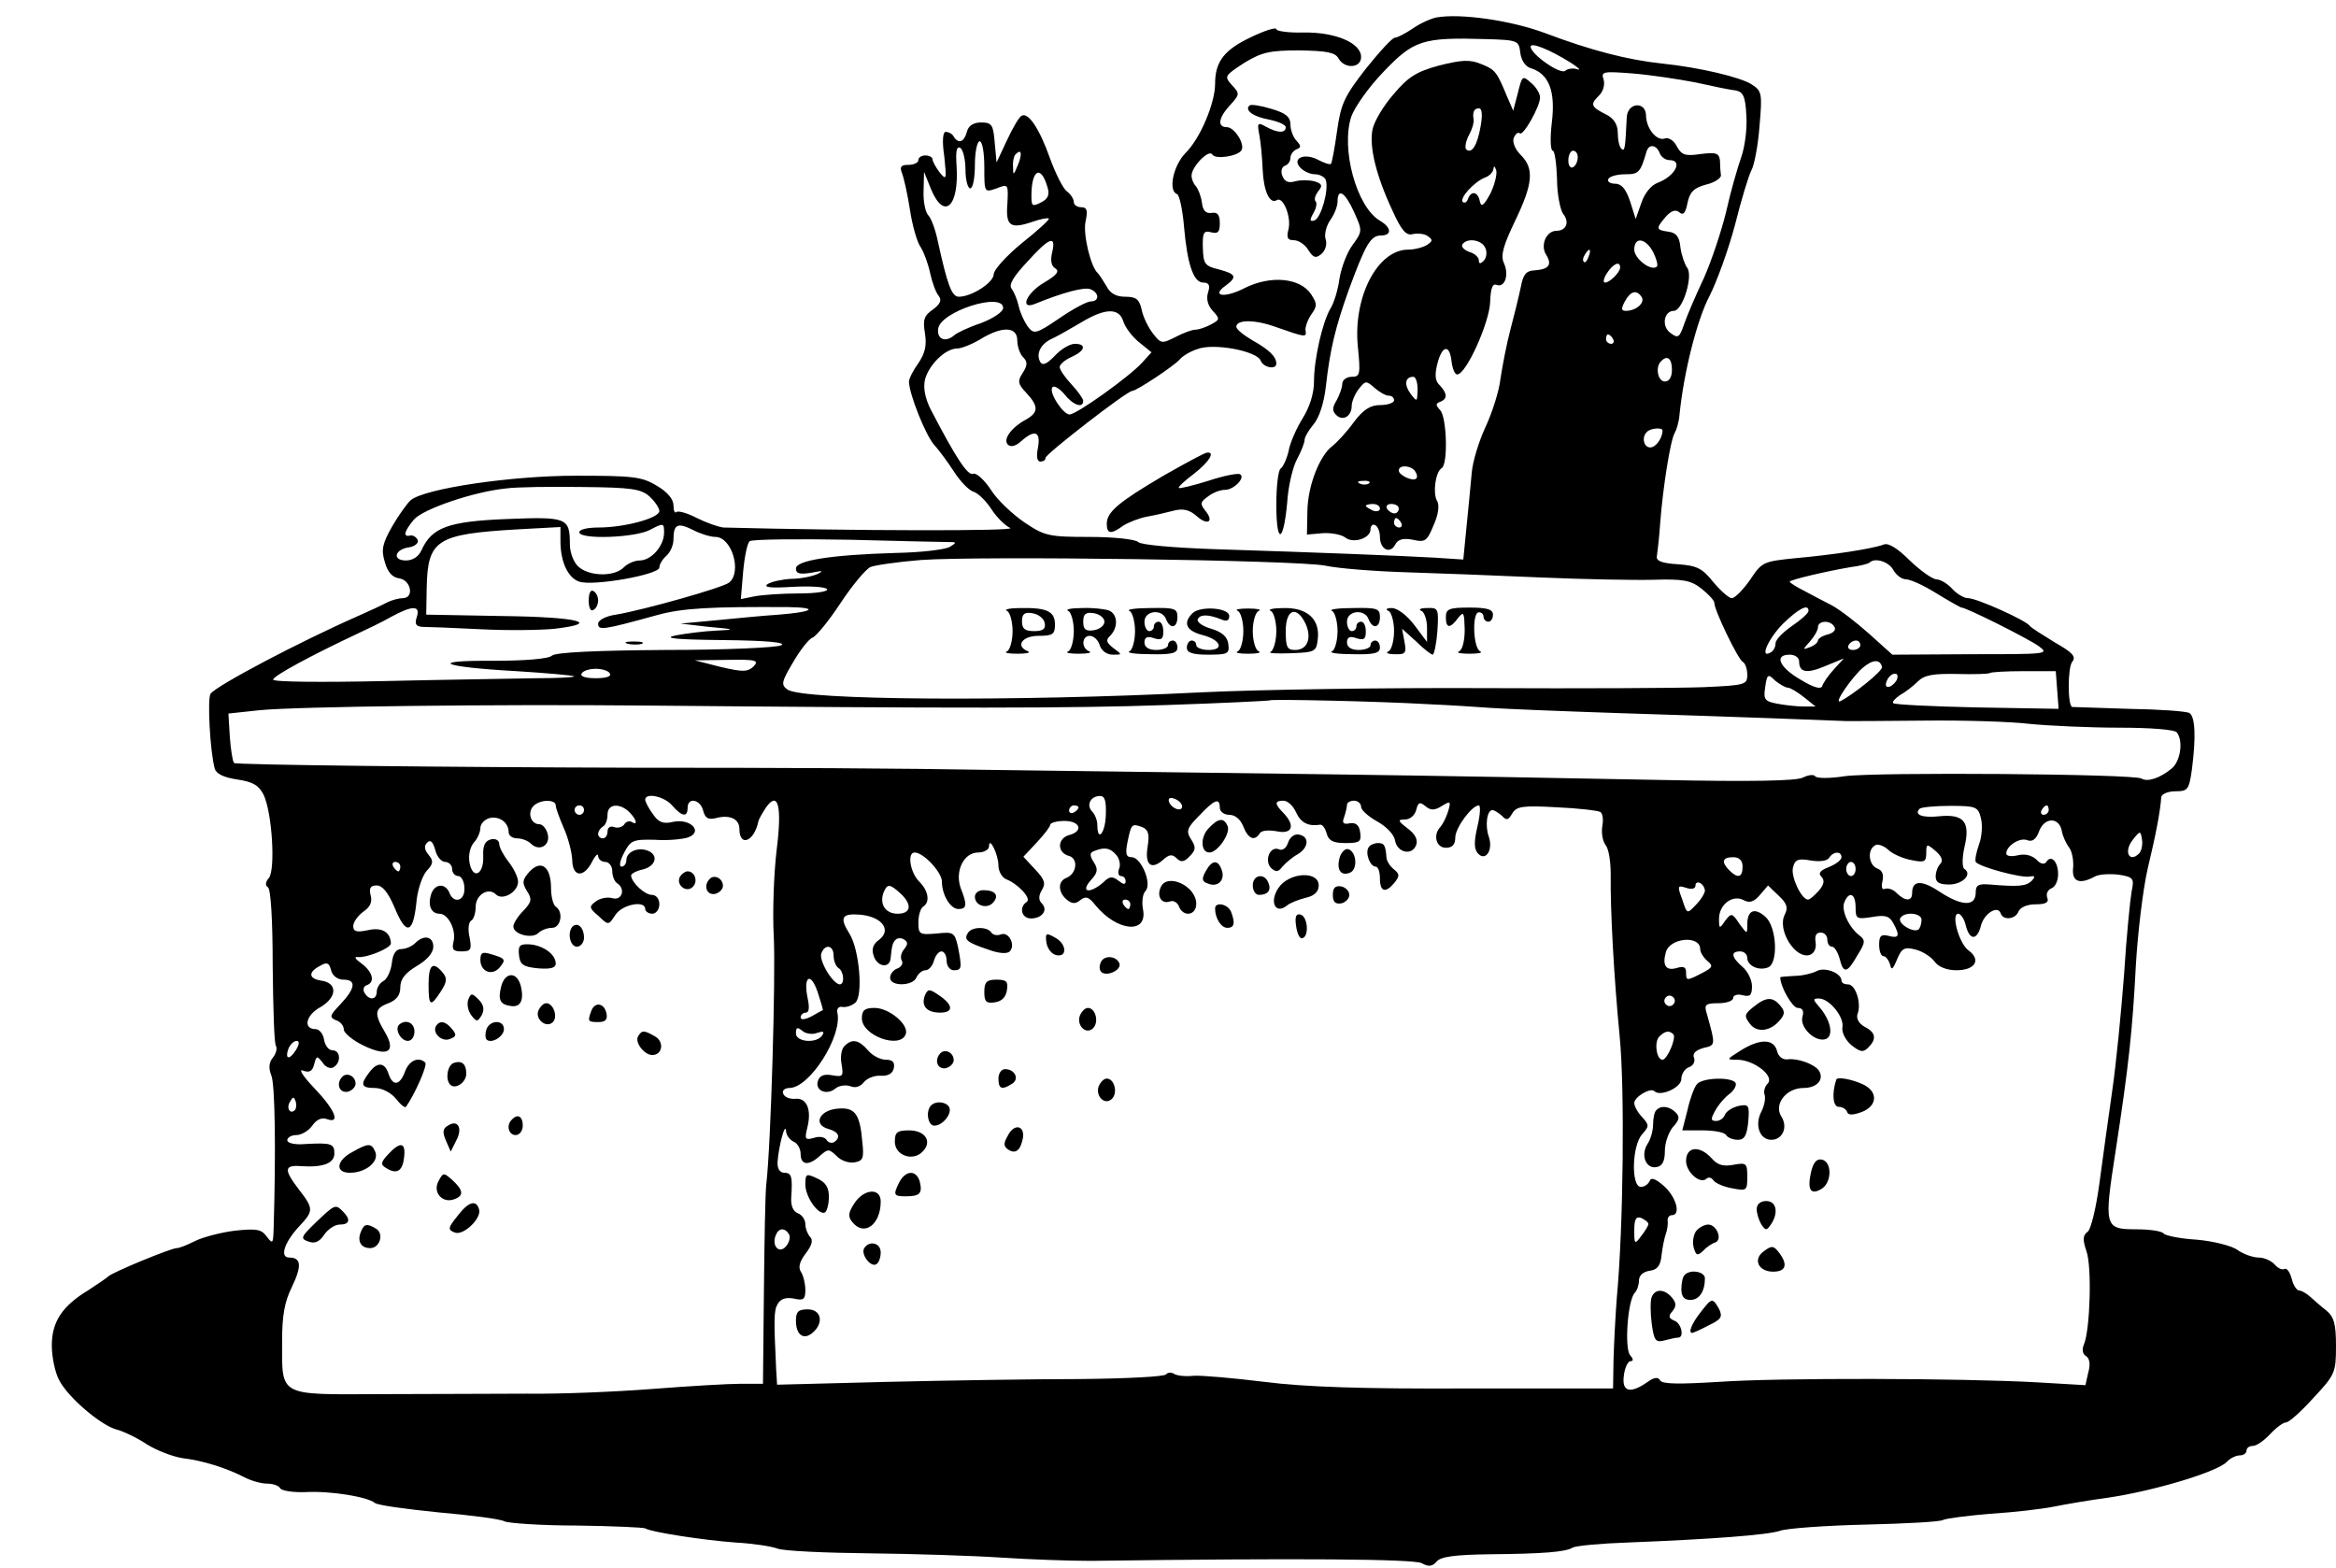
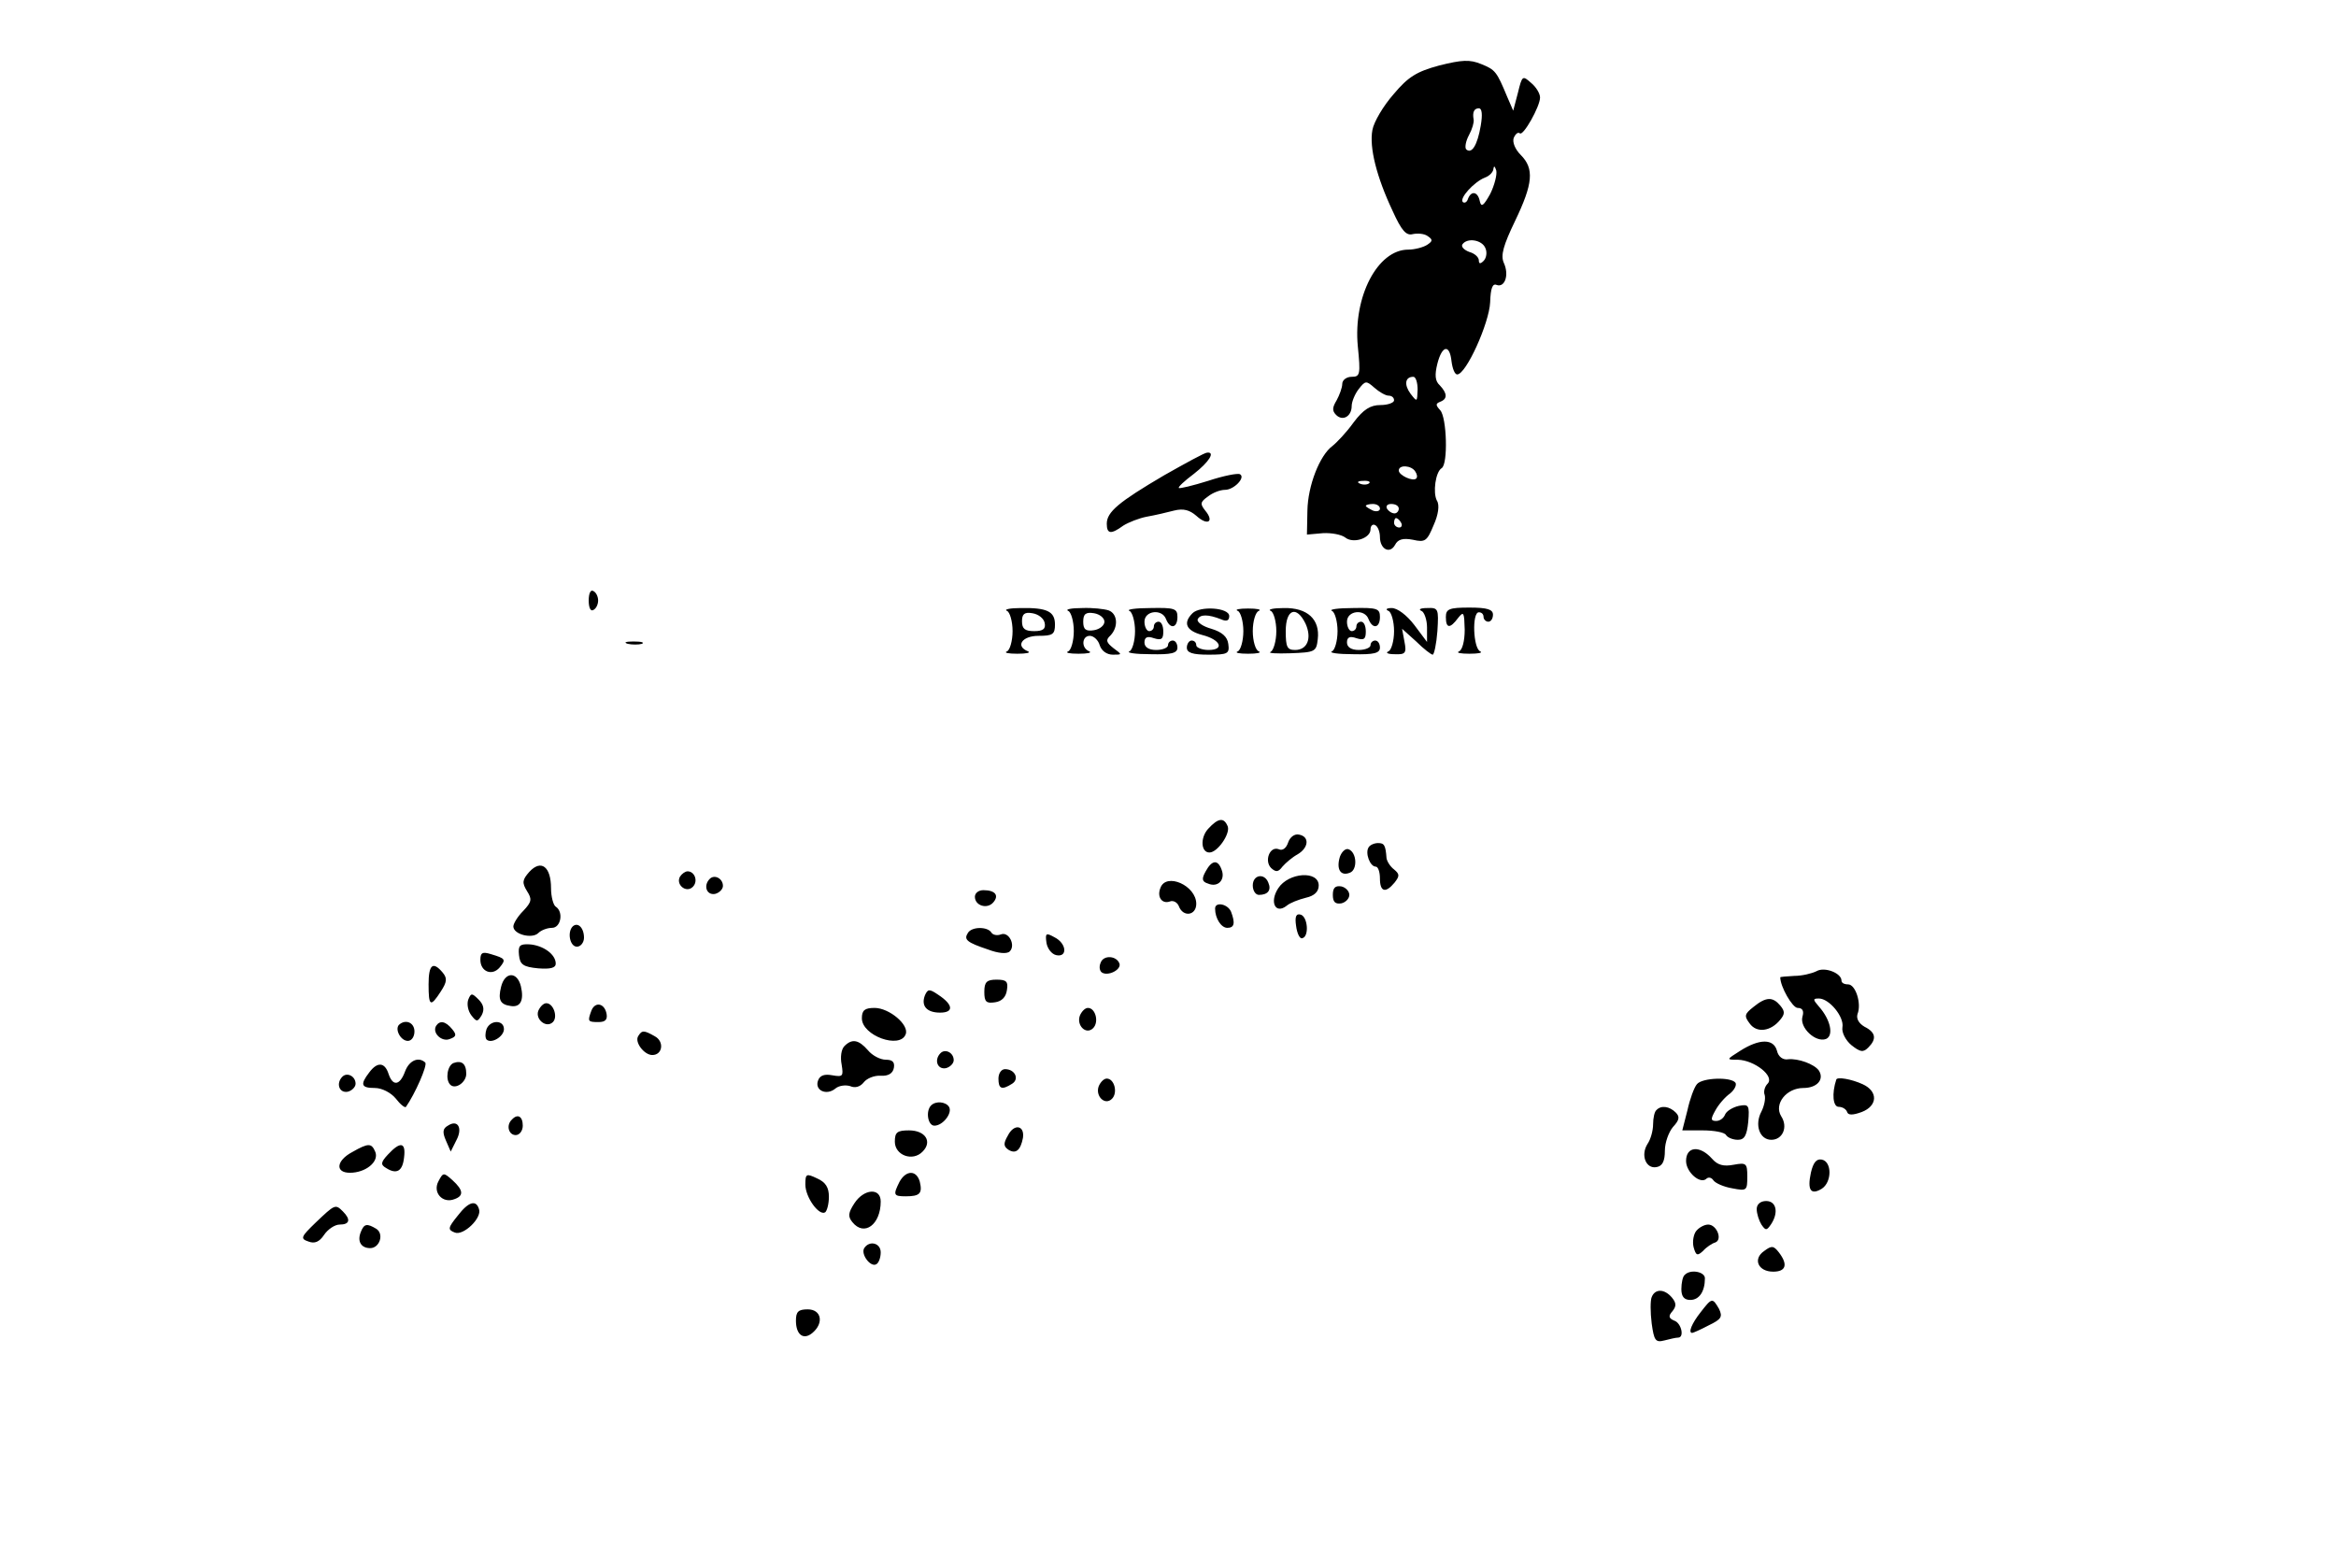
<svg xmlns="http://www.w3.org/2000/svg" version="1.0" width="661.333" height="444" viewBox="0 0 496 333">
-   <path d="M305 3.7c-1.4.3-3.7 1.4-5.1 2.4-1.5 1-3.2 1.9-3.7 1.9-.6 0-3.3 3-6.2 6.6-4.5 5.8-5.3 7.4-6.1 13.2-.5 3.6-1.1 6.8-1.3 7-.3.2-1.4-.2-2.6-.8-2.9-1.6-5.7-.5-4 1.5.7.8 2.1 1.5 3.2 1.5 1 0 2.1.6 2.3 1.2.7 2.1-1 8.1-2.4 8.6-1 .3-1.1 0-.2-1.6.6-1 .8-2.2.4-2.5-.3-.4 0-1.3.6-2.1 1-1.2.8-1.6-.8-2.1-1.2-.3-3-.3-4.1 0-1.4.4-2.2.1-2.7-1.1-.4-1-.2-1.9.5-2.2.7-.2 1.2-1 1.2-1.7s.6-1.5 1.3-1.8c1-.4 1-.7 0-1.8-.7-.7-1.3-2.3-1.3-3.4 0-1.7-1-2.5-4.1-3.4-2.3-.7-4.3-1-4.6-.7-1.1 1 .8 2.4 4.2 3 1.9.4 3.5 1.1 3.5 1.6 0 1.3-1.7 1.3-4.2-.1-1.8-1-1.9-.8-1.4 1.8.3 1.5.6 4.8.7 7.3.2 4.6 1.5 7.4 3 6.5 1.3-.9 3.1 3.5 2.5 6.1-.5 1.9-.2 2.4 1.1 2.4 1 0 2.4.9 3.1 2.1 1.1 1.7 1.6 1.8 2.8.8.8-.7 1.2-2 .9-3-.4-1 .1-2.9.9-4.1.9-1.2 1.6-3 1.6-4 0-3 1.6-2 3.5 2.2 1.8 4 1.8 4.1-.3 7-1.2 1.6-2.4 4.8-2.8 7.2-.3 2.4-1.2 5.2-1.9 6.3-1.7 2.9-3.5 10.7-3.5 15.5 0 2.5-.9 5.4-2.4 7.8-1.3 2.1-2.7 5.2-3 7-.4 1.7-1.2 3.4-1.7 3.7-.5.4-.9 3.8-.9 7.6 0 8.6 1.5 8.3 2.3-.3.2-3.5 1.2-7.7 2.1-9.3.9-1.7 1.6-3.5 1.6-4.1 0-.6.9-2.1 1.9-3.3 1.2-1.4 2.2-4.5 2.6-7.9.9-8 2-12.6 4.9-20.7C289.9 52 291 50 293.2 50c2.4 0 2.3-1.7-.3-3.2-4.9-3-8.2-15.2-6-22 .7-2 3.7-6.3 6.9-9.6 6.4-6.7 8.3-7.3 21.7-6.9 6.8.2 7 .3 7.3 2.9.2 1.6 1.1 3 2.3 3.3 3.8 1.2 5.2 4.9 4.4 11.5-.4 3.3-.3 6 .2 6 .4 0 .8 2.7.9 6 0 3.2.7 6.6 1.3 7.4 1.4 1.7.7 3.6-1.4 3.6-2.2 0-3.5 3.1-2.2 5.1 1.3 2.1.6 3.1-2.5 3.3-1.8.1-2.4.9-2.9 3.6-.4 1.9-1.4 6-2.2 9-.8 3-1.7 7.7-2.1 10.4-.3 2.7-1.8 7.3-3.2 10.3-1.4 3-2.7 7.3-2.9 9.6-.2 2.3-.7 7.4-1.1 11.4l-.7 7.1-6.1-.4c-7-.4-24.5-1.1-46.7-1.8-8.6-.3-15.6-.9-16.2-1.5-.6-.6-5.2-1.1-10.3-1.1-8.7 0-9.6-.2-13.9-3.1-2.5-1.7-5.8-4.8-7.1-6.9-1.4-2.1-3.1-3.7-3.8-3.4-1.1.4-3.5-3.1-9-13.7-1.2-2.4-1.6-4.6-1.2-6.3.8-3.1 4.3-6.6 6.8-6.6.9 0 3.2-.9 5-2 4.6-2.8 7.8-2.7 7.8.3 0 1.3.6 2.9 1.2 3.5 1 1 1 1.7 0 3.3-1.2 1.8-1.1 2.4.7 4.3 2.7 2.9 2.6 4.2-.1 5.7-3.1 1.7-4.9 4.2-3.8 5.3.6.6 1.7.3 2.8-.7 2.9-2.6 4.2-2.1 3.6 1.3-.4 1.9-.2 3 .5 3 .6 0 1.1-.3 1.1-.8 0-.8 17.3-14.2 18.4-14.2.9 0 8.9-5.3 10.1-6.7.6-.7 2.2-1.7 3.8-2.2 3.4-1.3 12.6.4 13.4 2.5.5 1.4 3.3 2 3.3.6 0-1.5-1.6-3-5-4.9-1.9-1.1-3.5-2.4-3.5-2.9 0-1.6 4-1.6 8.6.1 6 2.1 6.4 2.2 6.1.7-.1-.7.4-2.2 1.2-3.4 1.3-1.8 1.3-2.3 0-4.3-2.3-3.5-8.5-4.1-14-1.4-4.4 2.3-7.4 1.8-4.1-.5 2.4-1.8 2.2-2.4-1.5-3.4-3-.7-3.3-1.2-3.4-4.6-.1-3.2.2-3.7 1.7-3.3 1.5.4 1.9 0 1.9-1.9 0-1.8-.5-2.4-1.7-2.2-1.3.2-1.9-.5-2.1-2.2-.2-1.4-.8-2.9-1.3-3.5-.5-.5-.9-1.5-.9-2.2 0-1.9 3.7-5.7 4.4-4.5.6 1.1 5.4.4 6.2-.9.8-1.3-1.5-4.9-3.1-4.9-2.1 0-1.8-2 .7-4.7 2-2.2 2.1-2.4.4-4.2-1.7-1.9-1.6-2 2.5-4.7 3.8-2.3 5.4-2.7 11.8-2.7 5.7.1 7.6.4 8.3 1.7 1.3 2.3 4.8 2.1 4.8-.3 0-3-5.5-5.3-12.2-5.2-3.2.1-5.8-.3-5.8-.7 0-.5-2.5.3-5.4 1.7-5.7 2.7-7.6 5.2-7.6 9.9 0 4.1-3.2 11.7-6.3 14.7-2.6 2.7-3.7 8-1.8 8.7.5.1 1.2 3.3 1.5 6.9.7 8 2 11.9 4.1 11.9 1.2 0 1.5.6 1 2.1-.4 1.3-.1 2.7 1 3.9 1.6 1.7 1.5 1.9-.4 2.9-1.1.6-2.6 1.1-3.3 1.1-.7 0-2.6.7-4.3 1.6-2.8 1.4-3 1.4-4.7-.8-1-1.3-2.1-3.5-2.4-5.1-.5-2.2-1.2-2.7-3.5-2.7-1.9 0-3.2-.7-4-2.3-.7-1.2-1.5-2.4-1.8-2.7-1.5-1.3-3.2-8.3-2.6-11 .5-2.3.3-3-.9-3-.9 0-1.6-.5-1.6-1.1 0-.7-.7-1.7-1.5-2.3-.8-.6-2.4-3.8-3.6-7.1-2.2-6.2-4.6-9.8-6-8.9-.5.2-1.9 2.6-3.1 5.2l-2.2 4.7-.4-4.3c-.3-3.7-.6-4.2-2.9-4.2-1.6 0-2.7.7-3 2-.6 2.2-1.8 2.6-2.8 1-.3-.6-1.1-1-1.7-1-.6 0-.8 1.9-.3 5.2.5 4.9.5 5.2-1 3.4-.8-1.1-1.5-2.3-1.5-2.8 0-.4-.7-.8-1.5-.8s-1.5.4-1.5 1c0 .5-.9 1-2.1 1-1.6 0-1.9.4-1.4 1.7.4 1 1.2 4.5 1.7 7.8s1.5 6.9 2.3 8c.7 1.1 1.6 3.6 2 5.5.4 1.9 1.2 4.1 1.8 4.8.7.9.4 1.7-1.2 2.9-1.9 1.3-2.2 2.2-1.7 5.1.4 2.6 0 4.2-1.4 6.3-1.1 1.5-2 3.3-2 3.9 0 2.6 3.6 11.6 5.4 13.5 1 1.1 2.9 3.7 4.2 5.7 1.3 2 3.1 3.9 4.1 4.2 1 .3 2.7 2 3.8 3.7 1.1 1.7 2.9 3.5 4 4 1.6.7-34.1.6-60.9-.1-1-.1-3.6-1-5.6-2-2.1-1.1-4-1.6-4.4-1.3-.3.4-.6-.3-.6-1.4 0-1.3-1.3-2.9-3.6-4.2-3.1-1.9-5.1-2.1-17.1-2.1-13.7 0-32.1 2.7-35.1 5.2-.7.6-2.5 3.1-3.9 5.5-2.1 3.7-2.4 5-1.6 7.6.6 2.2 1.6 3.3 3.1 3.5 2.5.4 3.2 4.2.7 4.2-.8 0-2.3.4-3.3.9-.9.5-3.7 1.8-6.2 2.9-12.5 5.5-30.1 14.8-31.3 16.5-.7 1.1-.1 12.3.9 15.9.3 1.1 2 1.9 4.8 2.3 3.4.5 4.6 1.3 5.6 3.3 1.8 3.9 2.5 15.8 1.1 17.6-.8.9-.8 1.6-.2 2 .6.4 1 7 1 16.7.1 8.8.3 16.5.7 17 .3.5 0 1.7-.7 2.5-.8 1-.9 2.2-.3 3.7.8 1.8 1 15.9.5 32.6-.1 3.2-.2 3.3-1.5 1.6-1.1-1.5-2.1-1.7-6.8-1.2-3.1.4-6.8 1.4-8.4 2.2-1.6.8-3.3 1.5-3.9 1.5-1.2 0-13.8 5.2-14.5 6-.3.3-2.2 1.6-4.2 2.9-5.6 3.4-7.8 6.7-7.8 11.8 0 2.4.7 5.7 1.5 7.2 1.8 3.7 8.9 9.7 12.2 10.6 1.3.3 4.3 1.7 6.4 3.1 2.2 1.4 5.7 2.7 7.7 3 4.3.5 9.3 2.1 13 4 1.5.8 3.7 1.4 4.9 1.4 1.2 0 2.5.4 2.8 1 .3.5 2.7.9 5.3.8 5.4-.3 13.2 1 14.8 2.3.6.5 6.6 1.3 13.5 2 6.8.6 13.1 1.4 14 1.9.8.4 7.8.9 15.4.9 7.6.1 14.1.4 14.5.6 1.2.8 12.4 2.5 19.1 3 3.7.2 7.7.8 9 1.3 1.3.5 10.1.9 19.4 1 9.4.1 22 .5 28 .9 6.1.4 14.6.7 19 .7 44.6-.6 68.7-.4 70.4.5 1.4.8 2.2.7 3.1-.3.8-1.1 3.9-1.5 11.3-1.6 11.5-.1 16.1-.5 17.6-1.4.6-.4 5.9-.9 11.8-1.1 17.8-.7 29.7-1.6 32.3-2.5 1.4-.5 9.5-1.1 18.1-1.3 8.5-.2 16-.6 16.5-1 .6-.3 5.1-.9 10-1.3 4.9-.3 10.9-1 13.4-1.5s7.7-1.4 11.5-1.9c9.6-1.4 23.1-5.4 25.3-7.6.7-.8 2-1.4 2.8-1.4.8 0 1.4-.5 1.4-1 0-.6.6-1 1.3-1 .8 0 2.4-1.1 3.7-2.5 1.3-1.4 2.8-2.5 3.4-2.5.6 0 3.2-2.3 5.8-5.2 4.6-4.9 4.8-5.4 4.8-11 0-4.7-.4-6.2-2.1-7.6-1.2-.9-2.7-2.3-3.4-2.9-.8-.7-1.8-1.3-2.3-1.3-.5 0-1.3-1.1-1.6-2.5-.4-1.4-1-2.3-1.5-2.1-.5.3-1.4-.1-2.1-.9-.7-.8-2.2-1.5-3.4-1.5-1.2 0-3.2-.7-4.5-1.6-1.2-.9-5.2-1.9-8.7-2.2-3.6-.2-6.7-.9-7-1.3-.3-.5-2.9-.9-5.8-.9-6.8 0-6.9-.5-4.4-16.6 2.8-18.2 3.6-25.8 4.3-39.4.4-6.9 1.5-16.1 2.5-20.5 1.8-7.5 2.7-12.3 2.9-15.3.1-.6 1.4-1.2 3-1.2 2.6 0 2.9-.3 3.5-4.6.9-6.9.7-11.2-.5-12-.6-.4-6.4-.8-12.8-.9-6.4-.2-11.8-.4-12.1-.4-1-.2-1-8.4 0-9.6.9-1.1 0-2-3.7-4.1-2.6-1.6-5-3.1-5.3-3.5-.8-1.2-11.3-5.9-13.1-5.9-.9 0-2.4-.9-3.4-2s-2.5-2-3.4-2c-.9-.1-3.4-1.9-5.6-4-2.5-2.5-4.5-3.8-5.5-3.4-2.3.9-10.8 2.2-18.7 2.9-6.9.7-7.2.8-9.7 4.6-1.5 2.1-3.2 3.9-3.9 3.9-.6 0-2.4-1.6-3.9-3.4-2.4-3-3.5-3.5-7.5-3.8-3.4-.2-4.7-.7-4.5-1.7.1-.7.5-3.9.7-7 .6-7.8 2.2-17.8 3.1-19.2.4-.7.9-2.4 1-3.8.9-9 3.7-20.1 6.3-25.1 1.6-3.1 4.1-10 5.5-15.3 1.3-5.2 2.9-10.5 3.5-11.6.6-1.1 1.4-5.3 1.7-9.4.6-6.9.5-7.4-1.7-8.8-2.3-1.5-11.1-3.6-18.9-4.4-7.5-.8-15.2-2.8-25-6.5-7.3-2.7-17.9-4.2-23-3.3zm28.5 9.6c1.7 1.1 2.3 1.7 1.4 1.4-.9-.3-2.1-.1-2.5.3-1 1-7.4-3.5-7.4-5.1 0-1 4 .6 8.5 3.4zm26.5 4.2c3.6.8 7.4 1.6 8.5 1.7 1.6.3 2.1 1.2 2.3 5.3.2 2.7-.3 6.7-1.1 8.9-.8 2.3-2.3 7.5-3.2 11.6-1 4.1-3.1 10.4-4.7 14-1.7 3.6-3.6 8-4.2 9.8-1 2.9-1.3 3.1-2.9 1.9-2-1.4-1.4-4.7.7-4.7 1.9 0 4.2-7.6 2.8-9.2-.5-.7-1.2-2.7-1.4-4.3-.2-2.2-.9-3.1-2.5-3.3-2.7-.4-2.8-.6-.6-3.2 1.2-1.3 2.1-1.6 2.9-.9.8.7 1.3.1 1.7-2 .5-2.4 1.4-3.2 3.9-3.9 1.8-.4 3.3-1.4 3.2-2-.1-.7-.2-2.1-.2-3.1-.2-1.6-.8-1.8-4.1-1.4-3.3.5-4.1.2-5.1-1.7-.6-1.2-1.8-1.9-2.5-1.6-1.7.6-3.9-2-4-4.8 0-3.2-4-2.9-4.1.4-.3 6.3-.4 7.3-1.1 6.6-.5-.4-.8-2-.8-3.4 0-1.7-.8-3-2.3-3.8-3.4-1.7-3.6-2.2-1.8-4 1-.9 1.4-2.4 1.1-3.5-.6-1.7-.2-1.8 6.2-1.3 3.7.3 9.7 1.2 13.3 1.9zm-151 18c0 5.4 0 5.4 2.6 4.5 2.5-1 2.5-.9 2.3 3.2-.4 4.8.6 5.5 5.3 3.9 1.7-.6 3.3-.9 3.5-.7.2.2-2.3 2.5-5.7 5.2-3.3 2.7-6 5.7-6 6.6 0 1.8-4.7 4.8-7.4 4.8-1.5 0-2.4-2.3-4.5-11.9-.5-2.4-1.4-4.8-2-5.4-.6-.6-1.1-2.9-1-5.2l.1-4 1.5 3.7c2.8 6.7 6 3.6 5.4-5.1-.2-3 0-4.1.8-3.7.6.4 1.1 2.5 1.1 4.7 0 2.1.5 3.9 1 3.9.6 0 1-2.3 1-5 0-2.8.5-5 1-5 .6 0 1 2.5 1 5.5zm143.4-3c.3.8 1.2 1.5 2.1 1.5 2.9 0 1.2 3.4-2.5 4.8-1.4.5-2.8 2.2-3.5 4.3l-1.2 3.4-1.2-3.8c-.9-2.6-1.8-3.7-3.2-3.7-1.1 0-1.7-.5-1.4-1 .3-.6 2-1 3.6-1 2.8 0 3.2-.3 4.5-4.8.5-1.7 2.1-1.5 2.8.3zm-136.3 2.6c-.9 2.2-1 2.2-1 .3-.1-1.1.2-2.4.6-2.7 1.2-1.2 1.4 0 .4 2.4zM335 33.4c0 .8-.4 1.8-1 2.1-.5.3-1-.3-1-1.4 0-1.2.5-2.1 1-2.1.6 0 1 .6 1 1.4zm-112.6 6.3c.5 1.6.2 2.5-1.4 3.3-1.8.9-2 .8-2-1.4 0-5.6 2-6.7 3.4-1.9zm1 13.9c-.4 1.7-.2 2.9.7 3.4.9.6.3 1.4-2.4 3-3.8 2.2-5.3 5.9-1.9 4.5 5.9-2.4 10.4-3.6 11.7-3.1 1.9.7 2 2.6.1 2.6-.8 0-3.8 1.6-6.7 3.6-5 3.4-5.4 3.4-6.7 1.7-.7-1-1.6-2.9-1.9-4.3-.3-1.4-1-3-1.5-3.7-.7-.8.4-2.6 3.3-5.7 4.7-5.2 6.2-5.8 5.3-2zm127.6-.1c.7 1.4 1.1 2.8.8 3.1-1.2 1.1-4.8-1.7-4.8-3.6 0-2.8 2.4-2.5 4 .5zm-13.7 1c-.3.9-.8 1.4-1 1.1-.3-.3-.2-.9.2-1.5.9-1.6 1.5-1.3.8.4zm6.7 2.3c0 1-2.2 3.2-3.2 3.2-.5 0-.3-.9.4-2 1.3-2 2.8-2.7 2.8-1.2zm4.6 6.3c.7 1.2-1.2 2.9-3.4 2.9-1 0-1-.5-.2-2 1.2-2.2 2.5-2.6 3.6-.9zM213 65.4c0 .8-2.1 2.2-4.7 3.2-2.7.9-5.2 2.1-5.7 2.6-1.9 1.6-3.7.8-3.4-1.4.5-3.7 13.8-7.9 13.8-4.4zm25.5 2.8c.4 1.3 1.9 3.3 3.4 4.5l2.6 2.1-2 2.2c-2.6 2.9-13.9 11-15.4 11-1.4 0-4.6-4.9-3.6-5.8.3-.4 1.5.3 2.5 1.5 1.8 2.3 4 3.1 4 1.4 0-.4-1.1-2-2.5-3.5s-2.5-3.1-2.5-3.7c0-.5 1.1-1.5 2.5-2.1 2.9-1.3 3.3-2.8.7-2.8-1 0-2.9 1.1-4.2 2.5-1.6 1.7-2.6 2.2-3.1 1.4-1-1.7 0-3.9 2.5-5 1.1-.5 3.9-2.1 6.1-3.4 5.1-3.1 8.1-3.2 9-.3zm104 3.8c.3.5.1 1-.4 1-.6 0-1.1-.5-1.1-1 0-.6.2-1 .4-1 .3 0 .8.4 1.1 1zm12.5 6.5c0 1.6-.6 2.5-1.5 2.5-1.5 0-2.1-3.1-.8-4.3 1.3-1.4 2.3-.6 2.3 1.8zm-2 12.9c0 1.6-1.4 3.6-2.6 3.6-1.4 0-1.9-2.2-.7-3.3.7-.8 3.3-1 3.3-.3zm-215.1 14c1.2 1.1 2.1 2.5 2.1 3.1 0 1.5-7.4 3.5-12.9 3.5-2.3 0-4.1.4-4.1 1 0 1.6 11.8 1.2 15-.5 2.9-1.5 3-1.5 3 .6 0 2.8-2.7 5.9-5.2 5.9-1.1 0-2.6.7-3.4 1.5-2 2-7.3 1.9-9.6-.2-1-.9-1.8-3-1.8-4.7 0-5.7-.6-5.9-13.4-5.4-12.5.5-15.9 1.8-18.1 6.6-.6 1.4-1.9 2.2-3.3 2.2-3 0-2.4-2.4.7-2.8 1.2-.2 2-.9 1.8-1.5-.3-.7-1-1.1-1.6-1-1.6.4-1.3-.9.8-3.4 1.9-2.2 12.6-5.9 19.6-6.6 2.2-.3 9.5-.4 16.1-.3 10.5.1 12.5.4 14.3 2zm14 8.6c3.5 0 5.7 7.5 2.9 9.7-1.4 1.1-18.1 5.8-24 6.8-2.2.3-3.8 1.2-3.8 1.9 0 1.5.9 1.4 12.5-1.8 5.4-1.5 11.4-1.8 27.9-1.7 6.5.1 5.4 1-2 1.6-3.2.2-9.3.8-13.4 1.2l-7.5.7 6 .7c5.7.5 5.8.6 1.5.8-2.5.1-6.3.6-8.5 1-2.9.6-.2.9 10 1 9.3.1 13.5.5 12.4 1.1-.9.5-11.9 1-24.5 1-14.8.1-23.3.5-24.2 1.2-.7.7-5.8 1.1-12.5 1.1-14-.1-11.2 1.3 4.9 2.2 6.5.4 12.1.9 12.3 1.1.2.2-3.4.4-8 .4-4.6.1-19.1.3-32.1.6-13.6.3-23.8.2-23.8-.3 0-.8 8.4-5.3 18-9.8 1.9-.9 5.1-2.4 7-3.5 4.6-2.5 6.3-2.5 5.5 0-.5 1.5-.2 2 1.2 2.1 1 0 6.5.2 12.3.5 5.8.3 12.9.2 15.8-.1 10.1-1.2 5-2.5-11-2.7l-16.3-.3.1-5.7c.2-10.2 2.1-11.4 19.2-12.4l9.2-.5v3c0 4.4 1.6 7.8 4 8.6 3 1 17-1.5 17-3 0-.7.7-1.8 1.5-2.5s1.5-2.2 1.5-3.5c0-3.2.9-3.6 4.1-2 1.5.8 3.7 1.5 4.8 1.5zm50.1 1.1c1.1 0 1 .2-.3 1-1 .6-6.2 1.2-11.5 1.3-13.8.4-21.2 1.6-21.2 3.3 0 1.1.8 1.3 3.3.9 2.4-.5 2.7-.4 1.2.3-1.1.5-3.6 1-5.5 1-1.9.1-4.2.6-5 1.1-1 .7.5.9 5.3.6 3.7-.2 7 0 7.3.5.3.5-2.4.9-5.9.9-3.6 0-7.8.3-9.4.6l-3 .6.5-5.9c.3-3.2.9-6.1 1.4-6.4.6-.4 10.1-.5 21.2-.3 11 .3 20.8.5 21.6.5zm79.4 5c2.8.6 10.5 1.2 17.1 1.4 6.6.2 19.4.7 28.5 1.1 9.1.4 19.9.6 24 .5 6.4-.2 8 .1 10.3 1.9 1.5 1.2 2.7 2.5 2.7 3 0 1.6 5 11.9 6 12.5.6.3 1 1.6 1 2.8 0 2.1-.5 2.2-9.3 2.6-5 .2-26.1.3-46.7.2-20.6-.1-47.6.3-60 .9-39.7 2-84.7 1.7-87.8-.6-1.4-1-1.3-1.6 1.2-5.8 1.5-2.6 3.4-5 4.1-5.2.8-.3 3.5-3.6 6-7.4 2.5-3.8 5.4-7.2 6.3-7.6.9-.4 5.8-1.1 10.7-1.5 12.6-.9 79.8 0 85.9 1.2zm120.6.9c.6 1.1 1.8 2 2.7 2 .9 0 3.8 1.3 6.5 3 2.6 1.6 5.1 3 5.3 3 1 0 14 6.5 16.4 8.2 2.3 1.7 1.7 1.7-14.4 1.7l-16.7.1-5-4.5c-2.7-2.4-6.2-5.1-7.9-6-1.6-.8-4.2-2.2-5.9-3.1-1.6-.8-3-1.7-3-1.9 0-.4 8.2-2.3 13-3.1 1.8-.2 3.6-.7 3.9-.9 1.1-1.2 4.1-.3 5.1 1.5zm-18 8.7c0 .5-1.6 1.9-3.5 3.2-1.9 1.3-3.5 2.9-3.5 3.7 0 .7-.4 1.6-1 1.9-2.5 1.5-.6-2.8 2.5-6 3.4-3.3 5.5-4.4 5.5-2.8zm5.5 3.4c.4.6-.2 1.3-1.4 1.6-1.2.3-2.1.9-2.1 1.3s-.8 1.1-1.7 1.4c-1.6.6-1.6.6 0-1.2.9-1 1.7-2.4 1.7-3 0-1.5 2.7-1.6 3.5-.1zm5.5 3.9c0 .5-.7 1-1.6 1-.8 0-1.2-.5-.9-1 .3-.6 1-1 1.6-1 .5 0 .9.4.9 1zm-13 3.4c0 2.4 1.6 2.7 5.6 1l3.9-1.6-2.1 2.3c-1.2 1.3-2.3 2.9-2.5 3.6-.3.7-1.8.3-4.6-1.4-4.5-2.6-5.7-5.3-2.3-5.3 1.1 0 2 .6 2 1.4zm-222 1.1c-1.3 1.2-2.3 1.2-7 .1l-5.5-1.4 7-.1c6.1-.1 6.7.1 5.5 1.4zm239.6.1c.3.8-6.4 6.1-8.9 7.3-1.4.5 2.6-5.2 4.8-7.1 2.1-1.8 3.7-1.9 4.1-.2zM129.5 143c.4.6-.8 1-3 1s-3.4-.4-3-1c.3-.6 1.7-1 3-1s2.7.4 3 1zm307.3 3.5.3 4-17.3-.3c-9.5-.2-17.5-.6-17.8-.9-.3-.3.4-1 1.4-1.7 1.1-.6 2.8-1.9 3.8-2.9 1.4-1.4 3.3-1.7 8.4-1.6 3.5.1 6.6 0 6.9-.2.2-.2 3.4-.4 7.2-.4h6.8l.3 4zm-57.2-.5c.5 0 2 .9 3.4 2l2.5 2h-2.6c-1.5 0-4-.3-5.6-.6-2.6-.5-2.9-.9-2.5-3.5.4-2.8.6-2.9 2.1-1.4 1 .8 2.2 1.5 2.7 1.5zm23.2-1.8c-.2.6-1 1.4-1.6 1.6-.7.2-1-.2-.6-1.2.7-1.8 2.8-2.2 2.2-.4zm-99.8 5.3c4.7.2 10.8.6 13.5.8 2.8.2 14.9.7 27 1.1 25.7.8 46.4 1.6 48.5 1.7.8 0 8.3 0 16.5-.1 8.3-.1 18.4.2 22.5.7 4.1.4 12.7.8 19 .8 6.5 0 11.8.4 12.2 1 1.4 1.8.8 6-1 7.6-2.5 2.1-5.2 3-6.5 2.2-1.6-1-56.3-1.4-63-.5-3.2.5-6 .5-6.3 0-.3-.4-1.4-.3-2.6.3-1.4.7-10.7.9-30.1.5-15.5-.3-47.3-.9-70.7-1.2-23.4-.3-54.4-.7-69-.9-23.9-.4-46.9-.5-78.5-.5-40.2-.1-84.4-.6-84.8-1-.3-.3-.7-2.8-.9-5.5l-.3-5 6.5-.7c7.9-.8 49.8-1.3 82-1 65.6.6 90.4.6 110.4-.1 12.1-.4 22.1-.9 22.2-1 .3-.3 23.1.2 33.4.8zM142.7 171c2.1 2.4 3.3 2.6 3.3.5 0-2.3 2.7-1.8 3.3.6.4 1.6 1.1 2 2.7 1.6 3-.8 5 .2 5 2.3 0 3.9 3.1 2.7 4-1.5.1-.6.9-1.9 1.6-3 2.6-3.7 3.5-.5 2.3 9-.6 5-.9 13.3-.6 18.5.4 8.3-.6 44-1.6 52.5-.2 1.6-.4 11.8-.5 22.6l-.2 19.7h-4.7c-2.7 0-11.1.5-18.8 1.1-7.7.6-19.6 1.1-26.5 1-6.9 0-20.9.1-31.2.1-21.9.1-20.9.6-20.9-11.3 0-5.3.5-8.3 2.1-11.5 2.1-4.4 2-6.2-.6-6.2-2.1 0-1-3.3 2.2-6.7 3-3.2 3-3.7-.1-7.7-3.3-4.3-3.2-5.3.5-5 4.6.3 7-.6 7-2.7s-.7-2.3-6.2-2c-2.2.2-3.8-.2-3.8-.8 0-.6.9-1.1 1.9-1.1 1.1 0 2.6-.9 3.4-2 .9-1.3 2-1.8 3.1-1.4 3 1.1 1.7-2-2.6-6.5-2.4-2.5-3.5-4.2-2.5-3.8 1.4.5 2 .2 2.4-1.3.5-1.9.6-1.9 1.8-.4.6 1 1.7 1.4 2.3 1 1.7-1 1.5-3.6-.2-3.6-.8 0-1.6-1-1.8-2.3-.2-1.2-1-2.2-1.8-2.2-2.7 0-2.1-3 1.1-4.7 3.5-2.1 3.6-5.1.1-5.6-2.7-.4-2.8-1.8-.3-3.1 1.5-.9 2-.7 2.4.9.3 1.2 1.4 2 2.6 2 2.8 0 2.6 1.8-.6 5.2-2.3 2.4-2.4 2.8-1 3.4 1 .3 1.7 1.2 1.7 2 0 .7 1.9 2.3 4.2 3.4 5.2 2.5 7 1.3 4.5-2.9-2.3-3.9-2.2-5 .8-6.1 1.7-.7 2.5-1.7 2.5-3.4s1-3 3.5-4.5c2.2-1.3 3.5-2.8 3.5-4.1 0-2.2-2-2.6-3.8-.8-.7.7-2 1.3-3 1.3-1.1 0-1.8 1-2 3-.2 1.6-1 3.4-1.8 3.8-.8.4-1.4 1.5-1.4 2.2 0 1.8-1.6 2-2.6.3-.4-.6-.2-1.4.4-1.6 1.9-.6 1.4-2.8-1-4.6-1.4-1-1.7-1.5-.8-1.4 1.9.2 7-1.9 7-2.9-.1-2.4-1.9-3.5-4.9-2.8-2.4.5-3.1.3-3.1-.9 0-.8 1-2.2 2.1-3 1.5-1 2-2.1 1.6-3.5-.4-1.6 0-2.1 1.3-2.1 1.2 0 2.4 1.5 3.7 4.5 2.6 6.4 4.1 5.9 4.8-1.7.3-2.2 1.2-4.9 2.1-5.9 1.4-1.5 1.5-2.1.4-3.4-.9-1.1-1-1.9-.3-2.6.7-.7 1.2-.2 1.7 1.5.3 1.4 1.3 2.6 2.1 2.6s1.5.7 1.5 1.5.6 1.5 1.3 1.5c.6 0 1.3 1.1 1.3 2.5.2 2.8-2.3 3.5-3.2 1-.9-2.1-3.2-1.9-3.9.5-.7 2.3.1 4 1.8 4 1.9 0 3.6 3.5 3 5.9-.4 1.7-.1 2.1 1.7 2.1 2 0 2.2-.4 1.7-3-.4-1.6-.2-3.2.3-3.5.6-.3 1-1.7 1-3 0-2.5 2.7-4.2 4.3-2.6 1.4 1.4 4.7-.5 4.7-2.7 0-.9-.9-2.8-2-4.2-1.1-1.4-2-3.1-2-3.8 0-.8-.8-1.2-1.7-1-1.3.3-1.8 1.3-1.7 3.5.2 4-2.2 5.2-2.9 1.5-.3-1.6.1-3.3.9-4.3.8-.8 1.4-2.3 1.4-3.1 0-.9.9-1.8 1.9-2.1 2.1-.5 4.1.9 4.1 3 0 .7.8 1.3 1.8 1.3s2.3.5 2.9 1.1c1.8 1.8 4.2.4 3.6-2-.3-1.2-1.1-2.1-1.8-2.1-1.8 0-2.6-2.5-1.2-3.9 1.4-1.4 4.7-1.4 4.7-.1 0 .6.8 2.7 1.7 4.8.9 2 1.7 5 1.8 6.7 0 3.7 2.4 4 4.2.5.7-1.4 1.3-1.9 1.3-1.3 0 .7.7 1.3 1.5 1.3s1.5.9 1.5 1.9c0 1.1.5 2.3 1 2.6 1.9 1.2 1.1 3.8-1 3.2-1-.3-2.6 0-3.5.7-1.5 1.1-1.4 1.4.6 3.1 2.1 2 2.1 2 3.6-.3 1.5-2.2 6.3-3.1 6.3-1.2 0 .5.7 1 1.5 1s1.5-.9 1.5-2c0-1.2-.7-2-1.6-2-1.5 0-4.3-2.6-4.4-4.1 0-.4 1.1-1 2.5-1.3 2.8-.7 3.4-3.1 1-4-2.1-.8-4.5.3-4.5 2 0 .8-.5 1.4-1 1.4-.6 0-.4-1.2.5-2.9 1.4-2.7 1.9-2.9 6.5-2.8 2.7.2 5.9-.1 7.1-.5 3.3-1.2.5-4.1-3.2-3.3-2.1.5-3.1.1-4.3-1.7-.9-1.2-1.6-2.6-1.6-3 0-1.6 4.1-.7 5.7 1.2zm92.1 2c-.1 3.9-1.8 5.9-1.8 2.2 0-1-.5-2.3-1.1-2.9-1.3-1.3-.4-3.3 1.7-3.3 1 0 1.3 1.1 1.2 4zm16.2-1.8c0 1.3-2.3.5-2.8-1-.2-.7.2-1 1.2-.6.9.3 1.6 1.1 1.6 1.6zm8 .3c0 .8.9 1.5 2 1.5 1.3 0 2.4 1 3 2.5 1 2.6 2.4 3.2 3.5 1.4.4-.6 1.9-.7 3.6-.4 3.3.7 4-1.2 1.4-3.9-1.9-1.9-1.9-2.6 0-2.6.9 0 2.1 1.1 2.7 2.5 1 2.2 2.6 3 5.1 2.6.5-.1 1.1.8 1.4 1.9.4 1.5 1.4 2 4 2 3 0 3.4-.3 3.1-2.3-.2-1.5-.9-2.1-2.2-1.9-1.4.3-1.7-.1-1.2-1.3.3-.9.6-2.1.6-2.6s.7-.9 1.5-.9 1.5.6 1.5 1.3c0 .7 1.6 2.1 3.4 3.1 2 1.1 3.6 2.8 3.8 4 .4 2.6 3.6 3.4 4.5 1 .4-1.1-.2-2.3-1.8-3.5-2.1-1.6-2.2-1.9-.6-1.9 1.1 0 2.1-.9 2.4-2 .4-1.7.8-1.8 2-.8 1.1.9 1.9.9 3.5-.1 1.8-1.1 1.9-1 1.3 1.1-.4 1.3-1.1 2.7-1.6 3.3-1.7 1.7-1 4.5 1.1 4.5 1.4 0 2-.7 2-2.2 0-2 3.5-6.8 5-6.8.4 0 .3 2-.3 4.5-.8 3.4-.7 4.9.2 5.8 1.6 1.6 3.2-.9 2.2-3.7-.8-2.3-.4-5.6.8-5.6.4 0 1.3.6 2 1.2 1 1.1 1.4.9 2.2-.5.9-1.5 2.2-1.7 9.4-1.3 4.6.2 8.8.7 9.3 1 .5.3.7 1.7.4 3.1-.2 1.4.1 3.1.7 3.9.7.8 1.1 3.6 1.1 6.2-.1 7.8.7 22 1.9 34.4 1.1 11.1.8 40.5-.6 55.5-.3 3.8-.6 9.8-.7 13.1l-.1 6.2h-31c-22.1.1-34.4-.3-43-1.4-6.5-.8-13.3-1.4-15-1.3-1.7.2-3.6 0-4.2-.4-.6-.4-1.4-.3-1.7.1-.3.5-8.5.9-18.3 1-9.8 0-28.3.3-41 .6l-23.3.6-.2-3.3c-.5-10.6-.5-12.4.3-13.8.6-1.1 1.7-1.5 3.4-1.2 2.1.5 2.5.2 2.5-1.8 0-1.3-.4-3-.9-3.8-.7-1-.3-2.3 1-4 1.3-1.7 1.6-2.8.9-3.5-.5-.5-1-1.8-1-2.7 0-.9-.7-2-1.6-2.3-1-.4-1.5-1.6-1.4-3.3.3-4.5.1-5.3-1.5-5.3-.9 0-1.5-.9-1.4-2.3.2-3.1 1.6-8.6 1.8-6.6 0 .9.8 1.9 1.6 2.3.8.3 1.5 1.5 1.5 2.6 0 2.4 1.7 2.6 4.1.4 1.7-1.5 1.9-1.5 3.5 0 .9 1 2.6 1.6 3.8 1.4 1.8-.3 2.1-.8 1.7-4.3-.5-6.1-1.6-7.5-5.4-7.1-3.8.4-5.1 3.4-1.8 4.3 2.2.6 2.7 1.8 1.2 2.8-.5.3-1.3.1-1.6-.5-.4-.6-1.6-.8-2.7-.4-1.8.5-2 .3-1.4-2.1 1-3.9-.1-6.5-2.6-6.2-1.1.1-2.3-.4-2.5-1.1-.3-.6.3-1.2 1.3-1.2 4.3 0 11.3-11 10.2-16-.2-.8.3-1.4 1.1-1.2.7.1 1.9-.2 2.7-.9 1.7-1.4.9-11.2-1.2-14.6-2.2-3.5-1.7-4.4 2.2-4.1 4.6.4 6.8 3.2 4.1 5.3-1.3.9-1.7 2-1.2 3.4.7 2.4 3.4 2.8 3.6.6.3-2.8.4-3.3 1.1-4 .4-.4 1.2-.4 1.8 0 .8.5.8 1 0 2-.7.8-.9 1.9-.5 2.5.3.5-.1 1.3-.9 1.6-.9.3-1.6 1.2-1.6 2 0 1.9 4.9 1.8 5.6-.1.4-.8 1.2-1.5 1.9-1.5s1.5-.9 1.8-2c.3-1.1 1-2 1.6-2 .6 0 1.1.9 1.1 2s.7 2 1.5 2c1.7 0 1.8-.4.9-5-.7-3-.9-3.2-4.5-2.8-3.7.3-3.9.2-3.9-2.4 0-1.5.5-3 1-3.3 1.5-.9 1.2-3.3-.8-5.3s-2.6-6.2-1-6.2c1.9 0 5.8 4.2 5.8 6.2 0 2.8 1.8 5.8 3.5 5.8 1.8 0 1.9-.9.5-4.4-1.3-3.6.6-7.6 3.7-7.6 1.2 0 2.3-.6 2.3-1.3 0-2.3 2 1.7 2 4.1 0 1.2.8 2.6 1.7 2.9 2.5 1 5.4 4.1 4.3 4.8-1.7 1.1-1.1 3.5.9 3.5 2.4 0 3.7-1.8 2.3-3.2-.7-.7-.7-1.6 0-2.8.9-1.4.6-2.3-1.4-4.4l-2.5-2.7 2.9-3.1c1.5-1.6 2.8-3.3 2.8-3.7 0-.4 1.4-.8 3-.8 3.4 0 4.1 2.2 1 3-2.5.7-2.6 3.7-.1 4.4 2.1.5 1.8 3.8-.5 4.7-1.8.7-1.8 3 .1 4.6 1.1.9 1.8 1 2.9.1 1.1-.9 1.8-.7 3.2 1.1 4.6 5.6 11.1 6.2 10.1.9-.3-1.5-.1-3.3.5-3.9 1.5-1.5-.9-7.2-2.9-7.2-1.2 0-1.4-.7-.9-3.2.8-3.9.9-4 3.1-3.2 1.3.5 1.6 1.5 1.2 4-.7 4 .7 5.2 3.2 3 1.3-1.2 2-1.3 2.9-.4.9.9 1.6.9 2.8-.4 1.3-1.3 1.4-1.9.3-3.6-1.1-1.7-.9-2.4 1.7-5 3.3-3.5 4.4-3.9 4.4-1.7zm-135 .5c0 .5-.4 1-1 1-.5 0-1-.5-1-1 0-.6.5-1 1-1 .6 0 1 .4 1 1zm9.6.4c1.6 1.6 1.9 3 .5 2.1-.5-.3-1.3 0-1.6.6-.4.5-1.3.8-2.1.5-.8-.3-1.4.1-1.4.9s-.4 1.5-1 1.5c-.5 0-1-.4-1-.9 0-.6.5-1.3 1-1.6.6-.3 1-1.5 1-2.6 0-2.2 2.5-2.5 4.6-.5zm95.4-1c0 .3-.4.8-1 1.1-.5.3-1 .1-1-.4 0-.6.5-1.1 1-1.1.6 0 1 .2 1 .4zm191.6 2.3c.4 1.5.2 4-.4 5.6-.6 1.7-.9 3.3-.7 3.7.6 1 9.7 3.5 11.5 3.1 1.1-.2 1.2 0 .4.9-1.2 1.2-2.9 1.3-8.9.8-2.4-.2-3 .1-3 1.7 0 3-2.9 2.9-7.4 0-4-2.7-6.1-2.7-6.1.1 0 1.8-1.4 1.8-3.2.1-.7-.8-1.8-1.2-2.5-1-.7.3-.9-.3-.6-1.6.3-1.4 0-2.3-1.1-2.7-1.8-.7-2.2-3.9-.5-4.9.5-.4 1.8 0 2.8.9.9.9 3.2 1.9 4.9 2.2 2.8.6 3.2.4 3.2-1.5 0-2 .1-2 2-.4 1.3 1.1 1.6 2.1 1 2.7-.6.6-1 1.8-1 2.7 0 1.3.8 1.7 3 1.7 2.8-.1 4.8-2.2 3.1-3.3-.5-.3-.5-2.3 0-4.6 1.3-5.4-.1-7.1-5.3-6.6-3.6.4-5.5-.3-4.2-1.6.3-.3 3.2-.6 6.5-.6 5.5 0 5.9.2 6.5 2.6zM435 172c0 .5-.5 1-1.1 1-.5 0-.7-.5-.4-1 .3-.6.8-1 1.1-1 .2 0 .4.4.4 1zm2.8 4.5c.2 1.1.9 2.6 1.5 3.4.6.7 1 2.6.9 4.2-.4 3.1 1.3 3.8 4.6 2 .9-.5 3.2-.6 5-.4 3.2.5 3.4.8 2.8 3.6-.3 1.7-1.1 9.6-1.6 17.6-.6 8-1.7 19.1-2.5 24.6s-2 14.3-2.7 19.5c-.7 5.3-1.8 9.9-2.5 10.5-1.1.8-1.1 1.7-.3 4.1 1.2 3.3.8 16.6-.5 19.8-.5 1.1-.3 2.1.4 2.5.8.5 1 1.8.5 3.5l-.6 2.7-10.2-.6c-16.1-.9-55-1-67.7-.1-8.2.5-11.9.5-12.4-.3-.4-.8-1.3-.7-2.8.4-3.6 2.5-5.4 2-4.9-1.5.2-1.7.9-3 1.4-3 .7 0 .6-.5-.1-1.3-1.2-1.5-.5-11.6 1-13.2.5-.5.9-1.7.9-2.6 0-1.1.9-1.9 2.3-2.1 1.6-.2 2.3-1.1 2.5-3.3.2-1.7.6-3.7.9-4.5.3-.8.5-2.1.4-2.8-.1-.6.3-1.2.9-1.2 1.9 0 1-3.7-1.6-6.1-1.8-1.6-2.8-2-3.1-1.2-.3.7-1.1 1.3-1.9 1.3-2.1 0-1.9-8.8.3-11.2 1.5-1.7 1.5-1.9 0-3.6-1-1-1.7-2.4-1.7-3 0-1.3 3.5-3.4 4.3-2.5 1.3 1.2 5.7-.8 5.7-2.6 0-1 .7-2.2 1.6-2.5.9-.3 1.4-1.2 1.1-2-.4-.9.3-1.6 2-2.1 2.6-.6 2.6-.5.7-7.3-.6-1.9-.3-2.2 2.5-2.2 1.7 0 3.1-.5 3.1-1.1 0-.6.9-.9 2-.6 1.6.4 2 0 2-1.9 0-1.3-.9-3.2-2-4.1-2.4-2.1-2.6-3.3-.5-3.3.8 0 1.5.6 1.5 1.4 0 1.6 2.4 2.8 4.4 2 2.2-.8 1.9-8.5-.5-10.7-2.3-2.1-3.9-1.5-3.9 1.6 0 2.1 0 2.1-1.7-.2-1.5-2.3-1.7-2.3-3-.6-1.2 1.8-1.3 1.7-1.3-.4 0-3.1 2.9-5.2 5.2-4 1.3.7 2.2.4 3.5-1.1l1.7-2 2.3 2.2c1.7 1.6 2 2.5 1.3 3.9-1.8 3.3 2.3 9.8 5.4 8.6.9-.4 1.3-1.5 1.1-2.7-.2-1.3.1-2 1.1-2 .8 0 1.4.7 1.4 1.5s.4 1.5 1 1.5c.5 0 1.2 1.1 1.6 2.5.8 3.3 1.6 3.2 3.8-.7 1.7-2.7 1.7-3.2.4-4.2-2.2-1.7-3.9-5.3-3.2-7 1-2.5 2.4-1.9 2.4 1 0 2.5.2 2.6 3.5 2.1 2.8-.5 3.7-.2 4.5 1.3 1.5 2.7 1.2 3.3-1 2.7-1.6-.4-2 0-2 1.9 0 1.3.4 2.4.9 2.4s1.1.8 1.4 1.7c.3 1.4.6 1.2 1.5-1 1-2.4 1.6-2.7 3.9-2.1 1.6.4 3.4 1.6 4.1 2.6.8 1.1 2.6 1.8 4.6 1.8 4 0 5.3-2.2 2.6-4.2-2-1.4-3.8-7.8-2.2-7.8.5 0 1.3 1.1 1.6 2.5.8 3.2 2.4 3.2 3.2.1.6-2.6 3.6-4.5 4.2-2.7.5 1.6 3.2 1.3 3.8-.4.4-.9 1.9-1.5 3.6-1.5 2.2 0 2.9-.4 2.5-1.4-.3-.8.1-1.7.9-2 .8-.3 1.4-1.6 1.4-3 0-2.7-1.5-4.2-2.5-2.6-.4.6-1.2.5-2.1-.5-1-.9-2.4-1.3-4-.9-1.3.3-2.4.2-2.4-.4 0-1.6 2.9-3.5 4.5-2.8 1.1.4 1.9-.3 2.5-2 1.2-3 4.3-2.9 4.8.1zm16.4 4.7c-2 2-3.3-.2-1.5-2.7 1.7-2.2 1.8-2.2 2.1-.3.2 1.1-.1 2.5-.6 3zm-217.2.3c.7.8 1 2.2.6 3-.3.8-.1 1.5.4 1.5.6 0 1 .5 1 1.1 0 .8-.5.7-1.5-.1-1.3-1-1.9-1-3.3.4-2.8 2.4-4.9 2.1-2.6-.5 1.5-1.6 1.6-2.4.6-3.9-.9-1.4-.8-2 .1-2.3 2.2-.9 3.4-.7 4.7.8zm154 .5c0 .6-1.2 1.5-2.7 2.1-1.8.7-2.3 1.3-1.6 2 .8.8.6 1.7-.5 3-.9 1-1.9 1.9-2.3 1.9-1.4 0-3.7-4.9-3.2-6.8.4-1.7 1.1-2 3.8-1.5 1.9.3 3.5.1 3.9-.6.9-1.4 2.6-1.4 2.6-.1zm-21 2c0 2.3-1 2.6-2.8.8-1.8-1.8-1.5-2.8.8-2.8 1.3 0 2 .7 2 2zm-285 0c0 .5-.2 1-.4 1-.3 0-.8-.5-1.1-1-.3-.6-.1-1 .4-1 .6 0 1.1.4 1.1 1zm309 .5c0 .8-.4 1.5-1 1.5-.5 0-1-.7-1-1.5s.5-1.5 1-1.5c.6 0 1 .7 1 1.5zm-32 4.6c0 .5-.8 1.9-1.9 3-1.9 2-1.9 2-2.9-1.1-1.1-2.9-1-3.1.8-2.5 1.2.4 2 .2 2-.5 0-.6.5-.8 1-.5.6.3 1 1.1 1 1.6zm-170.8.6c2.5 2.3 2.3 4.3-.6 4.3-2.6 0-3.9-2-3-4.5.8-1.9 1.3-1.9 3.6.2zM240 192c0 .5-.2 1-.4 1-.3 0-.8-.5-1.1-1-.3-.6-.1-1 .4-1 .6 0 1.1.4 1.1 1zm168 3.3c0 .8-.3 1.7-.6 2-1 .9-4.6-1.2-3.9-2.4.9-1.4 4.5-1.1 4.5.4zm-47 6.2c0 .7.7 1.8 1.5 2.5 1.3 1.1 1.2 1.4-1.1 2.6-3.3 1.7-3.4 1.7-3.4-.2 0-1.1-.6-1.3-1.9-.9-2.3.7-3.2-.4-2.4-3.3.8-3.1 7.3-3.7 7.3-.7zm-184 1.4c0 1.1.5 2.3 1 2.6 1.2.7 1.4 3.5.3 3.5-1.5-.1-4.5-5.1-3.9-6.6.8-2.1 2.6-1.7 2.6.5zm-2.3 11.6c-.1 0-1.2.6-2.4 1.3-1.4.7-2.3.8-2.3.2 0-.5.5-1 1.1-1 .7 0 .8-1.1.4-3-1-4.7.6-5.8 2.1-1.4.7 2.1 1.2 3.8 1.1 3.9zm180.7-1.4c-.3.5-1 .7-1.5.3-.5-.3-.7-1-.3-1.5.3-.5 1-.7 1.5-.3.5.3.7 1 .3 1.5zm-181.9 6.2c1.3-.4 1.6-.3 1.1.5-1.1 1.8-5.6 1.5-5.6-.4 0-1.3.3-1.4 1.4-.5.7.6 2.2.8 3.1.4zm181.8.3c.7.7-1.3 5.4-2.3 5.4-1.3 0-1.8-3.8-.7-4.9 1.2-1.2 2.1-1.4 3-.5zM62.8 223c-1.4 2.2-2.4 1.9-1.5-.5.4-.8 1.1-1.5 1.7-1.5.6 0 .6.7-.2 2zm-.2 12.7c-1 1-1.9-.5-1-1.8.6-1.1.8-1.1 1.2 0 .2.7.1 1.5-.2 1.8zM350 259.9c0 .3-.7 1.5-1.5 2.5-1.4 1.9-1.5 1.8-1.5-1.2 0-2.4.4-3 1.5-2.6.8.4 1.5.9 1.5 1.3zM167.5 262c.4.6.1 1.8-.6 2.6-1.4 1.7-3.1 0-2.2-2.3.6-1.6 1.9-1.7 2.8-.3z" />
  <path d="M125 127.5c0 1.5.4 2.4 1 2 .6-.3 1-1.2 1-2s-.4-1.7-1-2c-.6-.4-1 .5-1 2zm8.3 9.2c.9.2 2.3.2 3 0 .6-.3-.1-.5-1.8-.5-1.6 0-2.2.2-1.2.5zm80.5-7c.6.2 1.2 2.2 1.2 4.3 0 2.1-.6 4.1-1.2 4.3-.7.3.3.5 2.2.5 1.9 0 2.9-.2 2.3-.5-2.8-1.1-1.3-3.3 2.2-3.3 3 0 3.5-.3 3.5-2.4 0-2.8-1.7-3.6-7.3-3.5-2.3 0-3.6.3-2.9.6zm8 2.5c.3 1.3-.3 1.8-2.2 1.8-2 0-2.6-.5-2.6-2.1 0-1.5.5-2 2.2-1.7 1.3.2 2.4 1.1 2.6 2zm5-2.5c.6.2 1.2 2.2 1.2 4.3 0 2.1-.6 4.1-1.2 4.3-.7.3.3.5 2.2.5 1.9 0 2.9-.2 2.3-.5-1.8-.7-1.6-3.3.1-3.3.8 0 1.8.9 2.1 2 .4 1.2 1.5 2 2.8 2 2 0 2 0 .1-1.4-1.5-1.2-1.7-1.7-.6-2.7 1.7-1.8 1.5-4.6-.4-5.3-.9-.3-3.4-.6-5.7-.5-2.3 0-3.6.3-2.9.6zm7.7 2.3c0 .8-1 1.6-2.2 1.8-1.8.3-2.3-.2-2.3-1.8s.5-2.1 2.3-1.8c1.2.2 2.2 1 2.2 1.8zm5.3-2.3c.6.2 1.2 2.2 1.2 4.3 0 2.1-.6 4.1-1.2 4.3-.7.3 1.3.6 4.5.6 4.4.1 5.7-.2 5.7-1.4 0-.8-.4-1.5-1-1.5-.5 0-1 .4-1 1 0 .5-1.1 1-2.5 1-1.6 0-2.5-.6-2.5-1.6 0-1.1.6-1.4 2-.9 1.6.5 2 .2 2-1.4 0-1.2-.4-2.1-1-2.1-.5 0-1 .4-1 1 0 .5-.4 1-1 1-.5 0-1-.9-1-2 0-2.4 3.8-2.8 4.6-.5.9 2.2 2.4 1.8 2.4-.5 0-1.8-.6-2-5.7-1.9-3.2 0-5.2.3-4.5.6zm13.4.5c-2.1 2.1-1.3 3.7 2 4.6 4 1 4.9 3.2 1.4 3.2-1.4 0-2.6-.5-2.6-1 0-.6-.4-1-1-1-.5 0-1 .7-1 1.5 0 1.1 1.2 1.5 4.6 1.5 4.1 0 4.5-.2 4.2-2.3-.2-1.5-1.3-2.5-3.6-3.2-1.8-.5-3.1-1.4-2.9-2 .5-1.1 2.2-1.1 5 0 1.1.5 1.7.3 1.7-.7 0-1.8-6.2-2.2-7.8-.6zm9.6-.5c.6.2 1.2 2.2 1.2 4.3 0 2.1-.6 4.1-1.2 4.3-.7.3.3.5 2.2.5 1.9 0 2.9-.2 2.3-.5-.7-.2-1.3-2.2-1.3-4.3 0-2.1.6-4.1 1.3-4.3.6-.3-.4-.5-2.3-.5s-2.9.2-2.2.5zm7 0c.6.2 1.2 2.2 1.2 4.3 0 2.1-.6 4.1-1.2 4.4-.7.3 1.2.4 4.2.3 5.2-.2 5.5-.3 5.8-3 .5-4.2-2.2-6.7-7.2-6.6-2.3 0-3.5.3-2.8.6zm7.4 2.7c1.4 3.1.4 5.6-2.2 5.6-1.7 0-2-.6-2-4 0-4.7 2.3-5.5 4.2-1.6zm5.6-2.7c.6.2 1.2 2.2 1.2 4.3 0 2.1-.6 4.1-1.2 4.3-.7.3 1.3.6 4.5.6 4.4.1 5.7-.2 5.7-1.4 0-.8-.4-1.5-1-1.5-.5 0-1 .4-1 1 0 .5-1.1 1-2.5 1-1.6 0-2.5-.6-2.5-1.6 0-1.1.6-1.4 2-.9 1.6.5 2 .2 2-1.4 0-1.2-.4-2.1-1-2.1-.5 0-1 .4-1 1 0 .5-.4 1-1 1-.5 0-1-.9-1-2 0-2.4 3.8-2.8 4.6-.5.9 2.2 2.4 1.8 2.4-.5 0-1.8-.6-2-5.7-1.9-3.2 0-5.2.3-4.5.6zm12 0c.6.2 1.2 2.2 1.2 4.3 0 2.1-.6 4.1-1.2 4.3-.7.3-.1.6 1.3.6 2.3.1 2.6-.2 2.1-2.7l-.5-2.7 3 2.7c1.6 1.6 3.2 2.8 3.5 2.8.3 0 .8-2.3 1-5 .3-4.8.2-5-2.2-4.9-1.4 0-1.9.3-1.2.6.6.2 1.2 1.9 1.2 3.5v3.1l-2.7-3.6c-1.6-2.1-3.6-3.6-4.8-3.6-1.1 0-1.4.3-.7.6zM307 131c0 2.5.9 2.5 2.6.2 1.2-1.5 1.3-1.2 1.4 2.5 0 2.4-.5 4.3-1.2 4.6-.7.3.3.5 2.2.5 1.9 0 2.9-.2 2.3-.5-1.5-.6-1.8-8.3-.3-8.3.6 0 1 .4 1 1 0 .5.5 1 1 1 .6 0 1-.7 1-1.5 0-1.1-1.2-1.5-5-1.5-4.3 0-5 .3-5 2zm-194.6 54.1c-1.5 1.7-1.6 2.3-.5 4.1 1.1 1.7 1 2.3-.8 4.2-1.2 1.2-2.1 2.7-2.1 3.3 0 1.7 4 2.7 5.3 1.4.6-.6 1.9-1.1 2.9-1.1 1.9 0 2.5-3.4.8-4.5-.5-.3-1-2.1-1-3.9 0-4.6-2.1-6.2-4.6-3.5zm32 1c-1 1.7 1.3 3.6 2.7 2.2 1.2-1.2.4-3.3-1.1-3.3-.5 0-1.2.5-1.6 1.1zm6.3.5c-1.4 1.4-.7 3.5 1.1 3.2.9-.2 1.7-1 1.7-1.7 0-1.6-1.8-2.5-2.8-1.5zm-29.1 10.1c-1.2 1.2-.6 4.3.9 4.3.8 0 1.5-.9 1.5-1.9 0-2.1-1.3-3.4-2.4-2.4zm-11.4 6.1c.2 2 .9 2.5 4.1 2.8 2.6.2 3.7-.1 3.7-1 0-2-2.7-3.9-5.6-4.1-2.1-.1-2.4.3-2.2 2.3zm-8.2 1c0 2.5 2.5 3.5 4.1 1.6 1.4-1.7 1.2-1.9-1.8-2.8-1.9-.6-2.3-.3-2.3 1.2zM91 209c0 4.7.4 4.9 2.6 1.5 1.3-2 1.4-2.8.4-4-2.1-2.5-3-1.7-3 2.5zm15.4.5c-.7 2.8-.2 3.8 2.1 4.1 2 .3 2.8-1.2 2.1-4.2-.8-3.2-3.4-3.1-4.2.1zm-7 2.8c-.3 1 0 2.4.7 3.3 1.1 1.4 1.3 1.4 2.2-.1.6-1.2.4-2.2-.7-3.3-1.4-1.4-1.6-1.4-2.2.1zm14.9 2.3c-.7 1.8 1.7 3.8 3.1 2.4 1.1-1.1.1-4-1.4-4-.6 0-1.3.7-1.7 1.6zm11.3-.1c-.9 2.4-.8 2.5 1.5 2.5 1.4 0 1.9-.5 1.7-1.7-.4-2.3-2.4-2.7-3.2-.8zm-40.9 3.1c-.9 1 .4 3.4 1.9 3.4.8 0 1.4-.9 1.4-2 0-1.9-1.9-2.7-3.3-1.4zm7.9.2c-.9 1.5 1.2 3.5 2.9 2.8 1.4-.5 1.5-.9.5-2.1-1.4-1.7-2.6-1.9-3.4-.7zm10.7.7c-.3.9-.3 1.8 0 2.2 1 1 3.7-.6 3.7-2.2 0-2-2.9-2-3.7 0zm32.2 1.5c-.8 1.3 1.3 4 3 4 2.2 0 2.6-2.9.5-4-2.3-1.3-2.7-1.3-3.5 0zM86 227.5c-1.1 3-2.6 3.2-3.5.5-.8-2.5-2.4-2.6-4.1-.3-2 2.6-1.7 3.3 1.2 3.3 1.5 0 3.4 1 4.4 2.2 1 1.3 2 2.1 2.2 1.8 1.9-2.7 4.6-8.8 4.1-9.4-1.4-1.3-3.4-.5-4.3 1.9zm10.3-1.8c-1.3.5-1.8 3.5-.7 4.6 1.1 1.1 3.4-.5 3.4-2.3 0-2.2-1-2.9-2.7-2.3zm-23.6 2.9c-1.4 1.4-.7 3.5 1.1 3.2.9-.2 1.7-1 1.7-1.7 0-1.6-1.8-2.5-2.8-1.5zm36 9.1c-1.3 1.2-.7 3.3.8 3.3.8 0 1.5-.9 1.5-2 0-2-1.1-2.6-2.3-1.3zM95.1 239c-1.1.6-1.2 1.4-.4 3.2l1 2.3 1.2-2.4c1.4-2.6.3-4.5-1.8-3.1zm-20.3 5.6c-3.4 1.8-3.7 4.4-.5 4.4 3.3 0 6.2-2.3 5.4-4.4-.8-1.9-1.4-2-4.9 0zm7.6.5c-1.6 1.7-1.6 2.2-.4 2.9 2.2 1.4 3.5.7 3.8-2.3.4-3.2-.8-3.4-3.4-.6zm10.7 5.7c-1.3 2.4.9 4.8 3.4 3.8 2-.7 1.9-1.9-.4-4-1.9-1.7-2-1.7-3 .2zm4.1 7.3c-2.1 2.6-2.2 3-.6 3.6 1.8.7 5.8-3.1 5.1-5-.6-2-2.2-1.6-4.5 1.4zM67 259.6c-3.1 3-3.3 3.4-1.5 4 1.3.5 2.3.1 3.3-1.4.8-1.2 2.3-2.2 3.3-2.2 2.2 0 2.4-1.1.7-2.8-1.6-1.6-1.7-1.5-5.8 2.4zm9.6 2c-.8 2 .1 3.4 2 3.4 2 0 3-3 1.3-4.1-2-1.2-2.6-1.1-3.3.7zM256.5 176c-1.7 1.9-1.5 5 .3 5 1.7 0 4.4-3.9 3.9-5.5-.8-2-2-1.9-4.2.5zm17 2.9c-.4 1.2-1.2 1.8-2 1.4-1.9-.7-3.1 2.5-1.6 4 1 .9 1.5.9 2.4-.3.7-.8 2.1-2 3.2-2.6 2.4-1.4 2.6-3.8.3-4.2-.9-.2-1.9.5-2.3 1.7zm17.1 1c-.8 1.2.3 4.1 1.5 4.1.5 0 .9 1.1.9 2.5 0 2.9 1.2 3.2 3.1.9 1.1-1.4 1.1-1.8-.1-2.8-.8-.6-1.5-1.7-1.6-2.4-.2-2.8-.5-3.2-1.8-3.2-.8 0-1.7.4-2 .9zm-6.1 2c-.8 2.6.1 4.2 2.1 3.4 1.7-.6 1.5-4.4-.3-5-.6-.2-1.4.5-1.8 1.6zM256 185c-.9 1.6-.8 2.2.5 2.6 2.1.9 3.7-.8 2.9-2.9-.8-2.3-2.1-2.1-3.4.3zm10 3c0 1.1.6 2 1.3 2 1.9 0 2.7-1 2-2.6-.8-2.1-3.3-1.7-3.3.6zm5.4.6c-1.9 2.9-.6 5.6 1.8 3.7.7-.6 2.5-1.3 4.1-1.7 1.8-.4 2.7-1.3 2.7-2.6 0-3.2-6.4-2.8-8.6.6zm-25-.1c-.8 1.9.3 3.5 2 2.9.7-.3 1.6.2 1.9 1 .9 2.4 3.7 2 3.7-.5 0-3.9-6.4-6.7-7.6-3.4zM283 190c0 1.5.5 2 1.8 1.8.9-.2 1.7-1 1.7-1.8s-.8-1.6-1.7-1.8c-1.3-.2-1.8.3-1.8 1.8zm-76 .4c0 1.9 2.6 2.7 3.9 1.2 1.3-1.5.4-2.6-2.1-2.6-1 0-1.8.6-1.8 1.4zm51 2.5c0 2.1 1.3 4.1 2.6 4.1 1.5 0 1.7-1 .8-3.4-.7-1.7-3.4-2.2-3.4-.7zm17.2 3.7c.2 1.6.8 2.8 1.3 2.6 1.5-.3 1.2-4.5-.3-5-1-.3-1.3.4-1 2.4zm-69.7 1.5c-.9 1.4-.2 2 4.3 3.5 2.1.8 4 1 4.6.4 1.3-1.3-.2-4.3-1.9-3.6-.8.3-1.7.1-2-.4-.8-1.3-4.2-1.3-5 .1zm16.7 2.1c.2 1.2 1.1 2.4 2.1 2.6 2.4.5 2.2-2.5-.4-3.8-1.8-1-2-.9-1.7 1.2zm11.5 4.2c-.4.9-.2 1.8.3 2.1 1.3.8 4.1-.6 3.7-1.9-.6-1.7-3.4-1.9-4-.2zm-24.7 6.2c0 2.1.4 2.5 2.3 2.2 1.4-.2 2.3-1.1 2.5-2.6.3-1.8-.1-2.2-2.2-2.2s-2.6.5-2.6 2.6zm-12.6.7c-.9 2.3.4 3.7 3.2 3.7 3 0 2.8-1.7-.4-3.8-1.9-1.3-2.2-1.2-2.8.1zm-13.4 4.9c0 3.7 8.1 6.6 9.3 3.4.8-2-3.5-5.6-6.6-5.6-2.1 0-2.7.5-2.7 2.2zm46.3-.6c-.8 2.1 1.3 4.2 2.8 2.7 1.3-1.3.5-4.3-1.1-4.3-.6 0-1.3.7-1.7 1.6zm-50 6.5c-.7.7-.9 2.4-.6 3.9.4 2.5.3 2.7-2 2.3-1.6-.3-2.6 0-3 1.1-.8 2.1 1.8 3.3 3.7 1.7.7-.6 2.1-.8 3.1-.5 1.1.5 2.2.1 2.9-.8.6-.8 2.2-1.5 3.6-1.4 1.6.1 2.6-.5 2.8-1.7.2-1.2-.3-1.7-1.7-1.7-1.2 0-2.9-.9-3.8-2-2-2.3-3.4-2.5-5-.9zm20.4 1.5c-1.4 1.4-.7 3.5 1.1 3.2.9-.2 1.7-1 1.7-1.7 0-1.6-1.8-2.5-2.8-1.5zM212 229c0 2.2.7 2.5 2.9 1.1 1.6-1 .6-3.1-1.5-3.1-.8 0-1.4.9-1.4 2zm21.3 1.6c-.8 2.1 1.3 4.2 2.8 2.7 1.3-1.3.5-4.3-1.1-4.3-.6 0-1.3.7-1.7 1.6zm-35.6 4.1c-1.2 1.2-.7 4.3.7 4.3 1.8 0 3.9-2.7 3.1-4-.7-1.1-2.8-1.3-3.8-.3zm16.3 6.4c-1 1.7-.9 2.3.1 3 1.6 1 2.6.1 3.1-2.5.4-2.7-1.9-3.1-3.2-.5zm-24 1.3c0 2.9 3.8 4.3 5.9 2.1 2.1-2.1.6-4.5-2.9-4.5-2.5 0-3 .4-3 2.4zm-19 9.1c0 2.7 2.9 6.7 4.2 5.9.4-.3.8-1.8.8-3.3 0-2-.7-3.1-2.5-3.9-2.3-1.1-2.5-1-2.5 1.3zm20-.6c-1.4 2.8-1.3 3.1 1.3 3.1 3 0 3.6-.6 3-3.1-.7-2.5-2.9-2.5-4.3 0zm-9.6 4.6c-1.3 2-1.4 2.8-.4 4 2.5 3.1 6 .5 6-4.4 0-3-3.6-2.7-5.6.4zm2.1 9.5c-.8 1.3 1.4 4.2 2.6 3.4.5-.3.9-1.4.9-2.5 0-2-2.4-2.6-3.5-.9zM169 280.4c0 3 1.6 4.2 3.5 2.6 2.5-2.1 1.9-5-1-5-2 0-2.5.5-2.5 2.4zm216.7-74.2c-1 .5-3.1 1-4.7 1-1.7.1-3 .2-3 .3 0 2 2.6 6.5 3.7 6.5 1 0 1.4.6 1 1.9-.6 2.3 2.8 5.5 5 4.7 1.7-.7 1-4.1-1.5-6.9-1.3-1.5-1.3-1.7 0-1.7 2.2 0 5.4 3.9 5 6.1-.2 1.1.7 2.8 1.9 3.8 1.9 1.5 2.5 1.6 3.6.5 1.8-1.8 1.6-3.2-.8-4.4-1.2-.7-1.8-1.7-1.5-2.7.9-2.2-.4-6.3-2-6.3-.8 0-1.4-.3-1.4-.8 0-1.6-3.6-3-5.3-2zm-13.4 7.6c-1.9 1.5-2 1.9-.8 3.5 1.5 2.1 4.5 1.7 6.5-.8 1-1.2 1-1.8 0-3-1.6-1.9-3-1.9-5.7.3zm-2.8 9.3c-3 1.9-3 1.9-.5 1.9 3.5.1 7.9 3.5 6.3 5.1-.6.6-.9 1.7-.6 2.4.2.8-.1 2.3-.7 3.5-1.5 2.8-.4 6 2.1 6 2.4 0 3.6-2.7 2.1-5-1.6-2.6 1.1-6 4.7-6 2.9 0 4.5-1.8 3.3-3.7-1-1.4-4.4-2.6-6.5-2.4-1.1.2-2.1-.5-2.4-1.8-.7-2.6-3.7-2.6-7.8 0z" />
  <path d="M360.3 230.2c-.6.7-1.5 3.2-2 5.5l-1.1 4.3h4.3c2.4 0 4.7.4 5 1 .3.5 1.4 1 2.5 1 1.4 0 1.9-.9 2.2-3.8.3-3.6.1-3.8-2-3.4-1.3.3-2.6 1.1-2.9 1.8-.3.8-1.1 1.4-1.9 1.4-1.2 0-1.2-.4-.2-2.2.7-1.3 2.1-2.9 3.1-3.6.9-.7 1.5-1.8 1.2-2.3-.9-1.3-7.1-1.1-8.2.3zm29.6-1c-1 3-.7 5.8.5 5.8.8 0 1.6.5 1.8 1.1.2.7 1.2.7 3.1 0 3.4-1.3 3.5-4.4.2-5.9-2.4-1.1-5.4-1.6-5.6-1zm-38.2 6.5c-.4.3-.7 1.7-.7 3s-.5 3.2-1.2 4.2c-1.5 2.4-.3 5.3 1.9 4.9 1.3-.2 1.8-1.3 1.8-3.5 0-1.7.8-3.9 1.7-5 1.4-1.5 1.5-2.2.6-3.1-1.3-1.3-3.1-1.6-4.1-.5zm6.3 10.8c0 2.4 3.1 5.1 4.4 3.7.4-.3 1-.2 1.4.4.4.6 2.2 1.4 4 1.7 3.1.6 3.2.5 3.2-2.5 0-2.8-.2-3-2.9-2.5-2.1.4-3.4.1-4.6-1.3-2.6-2.9-5.5-2.6-5.5.5zm26.5 2.5c-.8 3.7 0 4.8 2.3 3.4 2.2-1.4 2.2-5.8 0-6.2-1.1-.2-1.8.6-2.3 2.8zm-11.5 7.7c0 1 .5 2.5 1 3.3.9 1.3 1.1 1.3 2 0 1.7-2.5 1.2-5-1-5-1.2 0-2 .7-2 1.7zm-12.8 4.6c-.6.7-.9 2.3-.6 3.5.5 1.8.8 1.9 2 .8.7-.8 1.9-1.6 2.6-1.8 1.6-.6.3-3.8-1.5-3.8-.8 0-1.9.6-2.5 1.3zm14.4 4.3c-2.5 1.7-1.3 4.4 1.9 4.4 2.7 0 3.2-1.5 1.2-4.1-1.1-1.4-1.5-1.5-3.1-.3zm-16.9 5.1c-.4.3-.7 1.7-.7 3 0 1.6.6 2.3 1.9 2.3 1.9 0 3.1-1.8 3.1-4.6 0-1.4-3.1-2-4.3-.7zm-7 4.7c-.3.7-.3 3.2 0 5.6.5 3.6.8 4.1 2.7 3.6 1.2-.3 2.4-.6 2.9-.6 1.4 0 .7-3.1-.8-3.6-1.2-.5-1.3-1-.4-2 .9-1.1.8-1.8-.1-2.9-1.6-1.9-3.6-1.9-4.3-.1zm10.4 3.2c-1.9 2.4-2.7 4.4-1.8 4.4.2 0 1.8-.7 3.5-1.6 2.7-1.3 3-1.8 2.2-3.5-1.4-2.4-1.5-2.4-3.9.7zM305.6 13.9c-4.8 1.3-6.6 2.4-9.7 6.1-2.2 2.5-4.2 5.9-4.5 7.6-.7 3.7.9 10 4.3 17.2 1.9 4.2 2.9 5.3 4.3 4.9 1-.2 2.4-.1 3.1.4 1.2.8 1.1 1.1-.1 1.9-.8.5-2.6 1-4 1-6.5 0-11.7 10-10.7 20.5.6 6 .5 6.5-1.3 6.5-1.1 0-2 .7-2 1.5s-.6 2.4-1.2 3.5c-.9 1.5-1 2.2-.1 3.1 1.4 1.4 3.3.3 3.3-1.9 0-.9.7-2.6 1.5-3.6 1.4-1.8 1.6-1.8 3.3-.3 1 .9 2.4 1.7 3 1.7.7 0 1.2.4 1.2 1 0 .5-1.3 1-2.9 1-2.1 0-3.6.9-5.7 3.7-1.5 2.1-3.6 4.3-4.5 5-2.7 2-5.2 8.4-5.3 13.7l-.1 5.1 3.4-.3c1.8-.1 3.9.3 4.7.9 1.7 1.4 5.4.2 5.4-1.7 0-.8.5-1.2 1-.9.6.3 1 1.5 1 2.5 0 2.6 2.1 3.7 3.2 1.7.6-1.2 1.7-1.5 3.8-1.1 2.6.6 3 .3 4.4-3.1 1-2.2 1.3-4.3.7-5.2-.9-1.7-.3-6.1 1-6.9 1.4-.8 1.1-10.8-.3-12.3-1-1.1-1-1.4 0-1.8 1.6-.6 1.5-1.8-.1-3.5-1-.9-1.1-2.2-.5-4.6 1-3.9 2.6-4.2 3-.5.2 1.6.7 2.8 1.2 2.8 1.9 0 6.8-10.9 7-15.3.1-3 .5-4.1 1.4-3.7 1.7.6 2.7-2.1 1.5-4.7-.7-1.6-.1-3.7 2.4-8.9 3.8-7.9 4.1-11.1 1.2-14-1.2-1.2-1.8-2.7-1.5-3.6.4-.9.9-1.3 1.3-1 .7.7 4.3-5.7 4.3-7.6 0-.8-.8-2.2-1.9-3.1-1.8-1.6-1.9-1.6-2.8 2.1l-1 3.8-1.3-3c-2.2-5.3-2.5-5.7-5.5-6.9-2.4-1-4.1-.9-8.9.3zm8.8 12.8c-.7 4.1-1.9 6.1-3.1 5-.3-.4-.1-1.7.6-3s1.1-2.7 1-3.3c-.3-1.6.1-2.4 1.1-2.4.7 0 .8 1.4.4 3.7zm2 14.5c-1.4 2.5-1.9 2.9-2.2 1.5-.4-2-1.8-2.3-2.5-.5-.2.7-.7 1-1.1.7-.8-.8 2.4-4.3 4.7-5.2.9-.3 1.8-1.2 1.8-1.9.1-.7.3-.5.6.4.2.9-.4 3.2-1.3 5zm-1 11.5c.4.9.2 2.1-.4 2.7-.7.7-1 .6-1-.1s-.9-1.5-2-1.8c-1.1-.4-1.8-1.1-1.5-1.6 1-1.5 4.2-1 4.9.8zm-14.4 30c-.1 2.7-.1 2.7-1.5.9-1.4-1.9-1.2-3.6.6-3.6.5 0 .9 1.2.9 2.7zm-.5 17.4c.4.6.5 1.2.2 1.5-.7.7-3.7-.7-3.7-1.7 0-1.3 2.7-1.1 3.5.2zm-9.8 2.5c-.3.3-1.2.4-1.9.1-.8-.3-.5-.6.6-.6 1.1-.1 1.7.2 1.3.5zm2.3 5.4c0 .5-.7.7-1.5.4-.8-.4-1.5-.8-1.5-1 0-.2.7-.4 1.5-.4s1.5.4 1.5 1zm4 0c0 .5-.4 1-.9 1-.6 0-1.3-.5-1.6-1-.3-.6.1-1 .9-1 .9 0 1.6.4 1.6 1zm.5 3c.3.5.1 1-.4 1-.6 0-1.1-.5-1.1-1 0-.6.2-1 .4-1 .3 0 .8.4 1.1 1zm-50.3-10.1c-9.7 5.7-12.2 7.8-12.2 10.3 0 2.2.9 2.3 3.5.4 1.1-.7 3.4-1.6 5-1.9 1.7-.3 4.3-.9 5.8-1.3 2-.5 3.3-.1 4.7 1.1 2.4 2.2 3.9 1.3 1.9-1.1-1.1-1.4-1.1-1.8.6-3 1-.8 2.6-1.4 3.6-1.4 1.9 0 4.4-2.6 3.2-3.3-.4-.3-3.5.3-6.8 1.4-3.2 1-6.1 1.7-6.2 1.5-.2-.2 1.2-1.5 3.2-3 3.2-2.5 4.6-4.7 2.8-4.5-.5 0-4.5 2.2-9.1 4.8z" />
</svg>